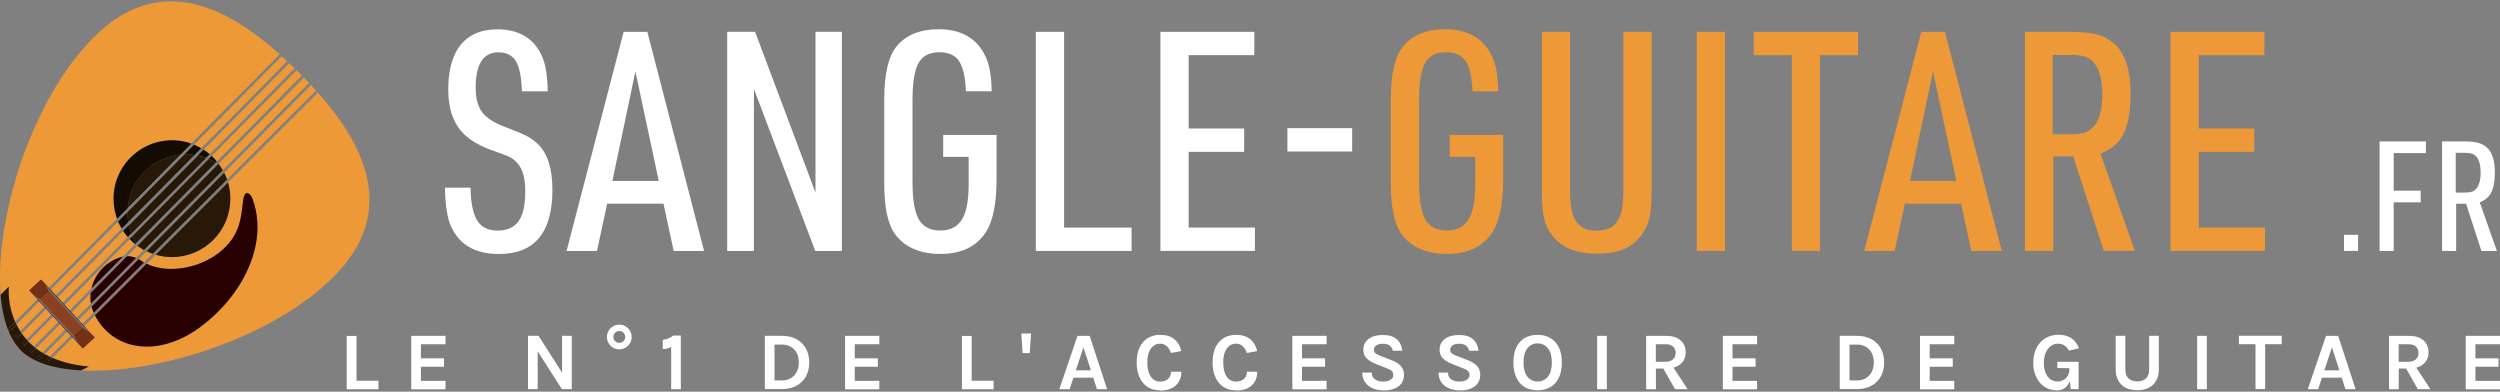
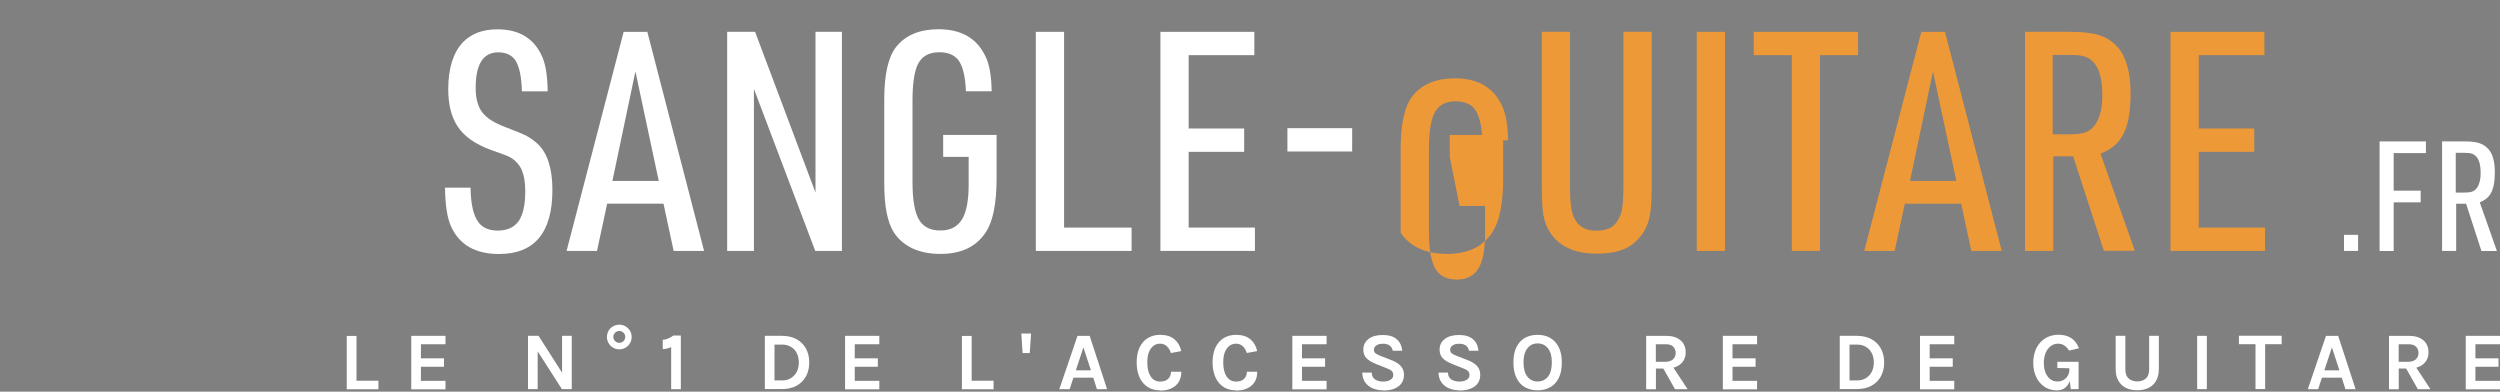
<svg xmlns="http://www.w3.org/2000/svg" id="Layer_1" data-name="Layer 1" viewBox="0 0 300 47">
  <rect x="0" y="0" width="300" height="47" fill="#808080" stroke="none" />
  <defs>
    <style>
      .cls-1 {
        fill: #8d3f22;
      }

      .cls-2 {
        fill: #60270b;
      }

      .cls-3 {
        fill: #281808;
      }

      .cls-4 {
        fill: #fff;
      }

      .cls-5 {
        fill: #ee9937;
      }

      .cls-6 {
        fill: none;
      }

      .cls-7 {
        clip-path: url(#clippath-1);
      }

      .cls-8 {
        fill: #140b03;
      }

      .cls-9 {
        fill: #6d6e71;
      }

      .cls-10 {
        clip-path: url(#clippath-3);
      }

      .cls-11 {
        fill: #723015;
      }

      .cls-12 {
        clip-path: url(#clippath-2);
      }

      .cls-13 {
        fill: #290000;
      }

      .cls-14 {
        clip-path: url(#clippath);
      }
    </style>
    <clipPath id="clippath">
      <rect class="cls-6" y=".16" width="44.33" height="44.33" />
    </clipPath>
    <clipPath id="clippath-1">
-       <rect class="cls-6" y=".16" width="44.33" height="44.33" />
-     </clipPath>
+       </clipPath>
    <clipPath id="clippath-2">
      <rect class="cls-6" x="4.97" y="33.66" width="6.31" height="6.84" />
    </clipPath>
    <clipPath id="clippath-3">
      <rect class="cls-6" x="3.63" y="34.91" width="6.31" height="6.84" />
    </clipPath>
  </defs>
  <g id="Groupe_139" data-name="Groupe 139">
    <g class="cls-14">
      <g id="Groupe_138" data-name="Groupe 138">
        <g id="Groupe_137" data-name="Groupe 137">
          <g class="cls-7">
            <g id="Groupe_136" data-name="Groupe 136">
              <path id="Tracé_173" data-name="Tracé 173" class="cls-5" d="M1.81,38.62l12.23-12.37c-.04-.09-.07-.19-.1-.3-.01-.04-.02-.07-.03-.11-.05-.16-.09-.34-.13-.51,0-.04-.02-.09-.03-.13-.04-.19-.07-.4-.09-.59,0-.04,0-.09-.01-.13-.02-.21-.03-.43-.03-.64,0-3.87,3.15-7.01,7.02-7.01.58,0,1.16.08,1.72.21.21.05.4.11.6.19l10.61-10.72C27.27.89,19.14-3.41,11.26,4.47,3.66,12.07-.65,26.39.08,35.36l.97-.97c-.08,1.45.18,2.89.77,4.22" />
              <path id="Tracé_174" data-name="Tracé 174" class="cls-5" d="M15.33,28.42c-.07-.08-.13-.16-.2-.24-.08-.09-.15-.19-.22-.3-.04-.06-.08-.11-.12-.17l-12.18,12.32c.18.25.36.48.57.72l12.18-12.31h-.01" />
              <path id="Tracé_175" data-name="Tracé 175" class="cls-5" d="M24.65,18.12c.18.13.35.25.51.39l10.2-10.31c-.21-.21-.43-.42-.65-.63l-10.27,10.4s.09.06.14.09c.03.02.06.04.09.06" />
              <path id="Tracé_176" data-name="Tracé 176" class="cls-5" d="M16.78,31.19c.16.11.33.21.5.31l1.05-1.05c-.25-.09-.5-.19-.74-.31l-.95.96c.05.03.09.06.14.09" />
              <path id="Tracé_177" data-name="Tracé 177" class="cls-5" d="M37.92,10.87c-.2-.23-.41-.45-.61-.67l-10.41,10.53c.13.26.25.53.35.81l10.68-10.67h0Z" />
              <path id="Tracé_178" data-name="Tracé 178" class="cls-5" d="M11,36.8l-5.64,5.7c.19.11.39.21.6.31l5.29-5.29c-.1-.23-.19-.48-.25-.72" />
              <path id="Tracé_179" data-name="Tracé 179" class="cls-5" d="M14.54,27.32c-.04-.06-.08-.13-.11-.19-.08-.15-.16-.31-.23-.46l-.04-.08L1.96,38.94c.14.28.29.55.46.82l12.19-12.33s-.04-.08-.06-.11" />
              <path id="Tracé_180" data-name="Tracé 180" class="cls-5" d="M24.14,17.79l10.32-10.44c-.22-.2-.44-.41-.66-.61l-10.52,10.63c.21.09.43.19.63.3.08.04.14.08.21.13" />
              <path id="Tracé_181" data-name="Tracé 181" class="cls-5" d="M38.14,11.11l-10.79,10.78c1.08,3.71-1.06,7.59-4.76,8.67-1.28.37-2.64.37-3.91,0l-1.09,1.09c2.68,1.27,6.39.48,8.72-1.35,2.57-2.03,2.62-4.25,2.85-6.14s1.06-.51,1.06-.51c2.18,5.52-1.17,11.94-6.26,15.64-5.08,3.7-10.42,2.73-12.57-1.45l-5.11,5.11c1.38.58,2.85.92,4.35,1.02l-.94.47c9,.5,22.88-3.78,30.33-11.21,7.81-7.81,3.68-15.86-1.88-22.12" />
              <path id="Tracé_182" data-name="Tracé 182" class="cls-5" d="M25.82,19.14s.04.05.07.08c.05.05.09.11.14.16l10.2-10.32c-.13-.13-.26-.26-.4-.4-.08-.08-.16-.16-.24-.24l-10.18,10.3c.14.13.28.27.41.41" />
              <path id="Tracé_183" data-name="Tracé 183" class="cls-5" d="M14.75,30.79l1.48-1.5c-.08-.06-.15-.13-.23-.19-.04-.04-.09-.08-.13-.12-.1-.09-.21-.19-.3-.3l-12.18,12.31c.21.21.43.42.67.61l6.92-7.01c.44-1.88,1.9-3.35,3.77-3.81" />
              <path id="Tracé_184" data-name="Tracé 184" class="cls-5" d="M10.88,35.17l-6.57,6.64c.25.19.5.36.76.52l5.85-5.91c-.07-.41-.08-.83-.04-1.25" />
              <path id="Tracé_185" data-name="Tracé 185" class="cls-5" d="M16.33,30.95l.94-.95c-.27-.15-.53-.32-.78-.5l-1.24,1.25c.37,0,.74.06,1.07.21" />
              <path id="Tracé_186" data-name="Tracé 186" class="cls-5" d="M37.09,9.96c-.21-.22-.42-.45-.63-.66l-10.23,10.35c.19.25.36.51.51.78l10.35-10.47h0Z" />
              <path id="Tracé_187" data-name="Tracé 187" class="cls-3" d="M1.05,34.4l-.97.97c.09,1.41.38,2.81.85,4.14l.88-.89c-.58-1.33-.84-2.78-.76-4.22" />
              <path id="Tracé_188" data-name="Tracé 188" class="cls-3" d="M6.28,42.96l-.36.36-.23-.23.28-.28c-.21-.1-.41-.2-.6-.31l-.71.72-.23-.23.65-.66c-.26-.16-.52-.33-.76-.52l-.53.54-.23-.23.51-.52c-.23-.19-.45-.4-.67-.61l-.48.49-.23-.23.5-.5c-.2-.23-.39-.46-.57-.72l-.57.58-.23-.23.62-.62c-.17-.26-.32-.53-.46-.82l-.79.8-.23-.23c.33.94.84,1.8,1.53,2.53,1.46,1.46,4.04,2.24,7.24,2.41l.94-.47c-1.5-.1-2.97-.45-4.35-1.02" />
              <path id="Tracé_190" data-name="Tracé 190" class="cls-3" d="M1.96,38.94c-.05-.11-.1-.21-.14-.32l-.88.89h0l.23.23.79-.8h0Z" />
              <path id="Tracé_191" data-name="Tracé 191" class="cls-3" d="M1.8,40.38l.23.23.57-.58c-.06-.09-.13-.18-.19-.28,0,0-.62.62-.62.62Z" />
              <path id="Tracé_192" data-name="Tracé 192" class="cls-3" d="M2.68,41.25l.23.23.48-.49c-.08-.08-.15-.16-.22-.25l-.5.5Z" />
              <path id="Tracé_193" data-name="Tracé 193" class="cls-3" d="M3.54,42.12l.23.23.53-.54c-.09-.07-.18-.14-.26-.21l-.51.52Z" />
              <path id="Tracé_194" data-name="Tracé 194" class="cls-3" d="M4.42,43l.23.23.71-.72c-.1-.06-.19-.11-.29-.18l-.65.66Z" />
              <path id="Tracé_195" data-name="Tracé 195" class="cls-3" d="M5.68,43.09l.23.23.36-.36c-.11-.04-.22-.09-.32-.14l-.28.28Z" />
              <path id="Tracé_196" data-name="Tracé 196" class="cls-13" d="M16.64,31.1l-5.64,5.7c.06.25.14.49.25.72l6.03-6.03c-.17-.09-.34-.19-.5-.31-.04-.03-.09-.06-.14-.09" />
              <path id="Tracé_197" data-name="Tracé 197" class="cls-13" d="M23.96,39.29c5.09-3.71,8.44-10.13,6.26-15.64,0,0-.82-1.38-1.06.51s-.28,4.12-2.85,6.14c-2.32,1.84-6.04,2.62-8.72,1.35l-6.19,6.19c2.15,4.18,7.49,5.15,12.57,1.45" />
              <path id="Tracé_198" data-name="Tracé 198" class="cls-13" d="M10.98,34.6l3.77-3.81c-1.87.46-3.33,1.94-3.77,3.81" />
              <path id="Tracé_199" data-name="Tracé 199" class="cls-13" d="M15.26,30.74l-4.38,4.43c-.04.41-.03.84.04,1.25l5.41-5.47c-.34-.14-.7-.21-1.07-.21" />
              <path id="Tracé_200" data-name="Tracé 200" class="cls-3" d="M25.41,18.73s-.06-.06-.09-.09c.03.03.06.06.09.09h0Z" />
              <path id="Tracé_201" data-name="Tracé 201" class="cls-3" d="M23.29,17.37h0c-.11-.04-.22-.09-.33-.13.11.04.23.08.33.13" />
              <path id="Tracé_202" data-name="Tracé 202" class="cls-3" d="M26.22,19.65h0c-.06-.09-.13-.18-.2-.26h0c.07.09.14.18.21.26" />
              <path id="Tracé_203" data-name="Tracé 203" class="cls-3" d="M24.42,17.97h0c-.09-.07-.19-.13-.29-.18h0c.1.06.19.12.29.18" />
              <path id="Tracé_204" data-name="Tracé 204" class="cls-3" d="M25.21,18.56l-.05-.04h0s.04.03.06.04" />
              <path id="Tracé_205" data-name="Tracé 205" class="cls-3" d="M13.78,25.34s-.02-.09-.03-.13c0,.04.02.09.03.13" />
              <path id="Tracé_206" data-name="Tracé 206" class="cls-3" d="M13.66,24.61s0-.09-.01-.13c0,.04,0,.09.01.13" />
              <path id="Tracé_207" data-name="Tracé 207" class="cls-3" d="M22.96,17.24h0c-.19-.07-.4-.13-.6-.18.21.05.4.11.6.18" />
              <path id="Tracé_208" data-name="Tracé 208" class="cls-3" d="M13.94,25.95s-.02-.07-.03-.11c.01.04.02.07.03.11" />
              <path id="Tracé_209" data-name="Tracé 209" class="cls-3" d="M15.33,24.95l6.33-6.4c-3.39.31-6.05,3.02-6.33,6.4" />
              <path id="Tracé_210" data-name="Tracé 210" class="cls-3" d="M14.79,27.71c.04.06.08.11.12.17-.04-.06-.08-.11-.12-.18h0Z" />
              <path id="Tracé_211" data-name="Tracé 211" class="cls-3" d="M25.16,18.51h0c-.16-.14-.33-.27-.51-.39.18.13.34.26.5.4" />
              <path id="Tracé_212" data-name="Tracé 212" class="cls-3" d="M15.47,27.03c.08.33.18.67.3.99l8.96-9.06c-.32-.12-.65-.21-.99-.28l-8.26,8.36h0Z" />
              <path id="Tracé_213" data-name="Tracé 213" class="cls-3" d="M15.34,28.42c-.07-.08-.13-.16-.2-.24.06.08.13.16.2.24" />
              <path id="Tracé_214" data-name="Tracé 214" class="cls-3" d="M24.57,18.06s-.09-.06-.14-.09h0s.09.06.14.09" />
              <path id="Tracé_215" data-name="Tracé 215" class="cls-3" d="M18.33,30.45l8.92-8.91c-.09-.28-.21-.55-.35-.81l-9.31,9.42c.24.12.49.22.74.31" />
              <path id="Tracé_216" data-name="Tracé 216" class="cls-3" d="M14.55,27.32c-.04-.06-.08-.13-.11-.19.04.07.08.13.11.19" />
              <path id="Tracé_217" data-name="Tracé 217" class="cls-3" d="M14.17,26.59l.04.08s-.02-.05-.03-.08h0Z" />
              <path id="Tracé_218" data-name="Tracé 218" class="cls-3" d="M23.92,17.67c-.21-.11-.41-.21-.63-.3.21.09.43.19.63.3" />
              <path id="Tracé_219" data-name="Tracé 219" class="cls-3" d="M15.3,25.53c0,.37.03.75.09,1.11l7.95-8.04c-.34-.05-.68-.08-1.03-.08-.06,0-.11,0-.16,0l-6.84,6.92v.08" />
              <path id="Tracé_220" data-name="Tracé 220" class="cls-3" d="M24.13,17.79h0c-.07-.04-.14-.09-.21-.13.08.04.14.09.21.13" />
              <path id="Tracé_221" data-name="Tracé 221" class="cls-3" d="M20.63,30.85c3.87,0,7.01-3.14,7.01-7.01,0-.66-.09-1.31-.28-1.94l-8.68,8.67c.63.18,1.29.28,1.95.28" />
              <path id="Tracé_222" data-name="Tracé 222" class="cls-3" d="M16,29.09c.08.07.15.13.23.19h0c-.08-.06-.16-.13-.23-.19" />
              <path id="Tracé_223" data-name="Tracé 223" class="cls-3" d="M25.81,19.14c-.13-.14-.26-.28-.41-.41h0c.14.14.28.27.41.41" />
              <path id="Tracé_224" data-name="Tracé 224" class="cls-3" d="M16.33,29.18l9.56-9.67c-.09-.06-.19-.11-.29-.17-.18-.09-.36-.18-.55-.26l-9.15,9.26c.13.29.28.57.44.84" />
              <path id="Tracé_225" data-name="Tracé 225" class="cls-3" d="M26.02,19.39h0c-.04-.06-.09-.11-.14-.17.05.05.09.11.13.17" />
              <path id="Tracé_226" data-name="Tracé 226" class="cls-3" d="M15.57,28.68h0c.09.1.2.2.3.3-.1-.09-.2-.19-.3-.3" />
              <path id="Tracé_227" data-name="Tracé 227" class="cls-3" d="M26.35,19.81c-.06-.04-.11-.08-.17-.11l-9.66,9.77s.04.07.06.1c-.03-.03-.06-.05-.09-.07h0c.25.18.51.35.78.5l9.46-9.57c-.15-.27-.32-.53-.51-.78h0c.04.06.09.11.13.16" />
              <path id="Tracé_228" data-name="Tracé 228" class="cls-8" d="M25.21,18.56l.1.09-.1-.09" />
              <path id="Tracé_229" data-name="Tracé 229" class="cls-8" d="M13.65,24.48c-.02-.21-.03-.42-.03-.64,0,.21.01.43.03.64" />
              <path id="Tracé_230" data-name="Tracé 230" class="cls-8" d="M13.75,25.21c-.04-.19-.07-.4-.09-.59.03.2.05.4.09.59" />
-               <path id="Tracé_231" data-name="Tracé 231" class="cls-8" d="M13.92,25.85c-.05-.17-.09-.34-.13-.51.04.17.08.34.13.51" />
              <path id="Tracé_232" data-name="Tracé 232" class="cls-8" d="M13.94,25.95c.03.1.07.19.1.3h0c-.04-.1-.08-.19-.11-.3" />
              <path id="Tracé_233" data-name="Tracé 233" class="cls-8" d="M15.13,28.18c-.08-.09-.15-.19-.22-.3.07.1.14.2.22.3" />
              <path id="Tracé_234" data-name="Tracé 234" class="cls-8" d="M15.33,28.42h.01s-.01,0-.01,0" />
              <path id="Tracé_235" data-name="Tracé 235" class="cls-8" d="M24.57,18.06s.06.04.09.06c-.03-.02-.06-.04-.09-.06" />
              <path id="Tracé_236" data-name="Tracé 236" class="cls-8" d="M14.54,27.32s.04.08.06.11h0s-.04-.07-.06-.11" />
              <path id="Tracé_237" data-name="Tracé 237" class="cls-8" d="M14.44,27.12c-.08-.15-.16-.31-.23-.46.07.16.14.31.23.46" />
              <path id="Tracé_238" data-name="Tracé 238" class="cls-8" d="M16,29.09s-.09-.08-.13-.12c.04.04.09.08.13.12" />
              <path id="Tracé_239" data-name="Tracé 239" class="cls-8" d="M25.81,19.14s.04.05.07.08c-.03-.03-.04-.06-.07-.08" />
              <path id="Tracé_240" data-name="Tracé 240" class="cls-8" d="M15.33,24.95c.28-3.39,2.95-6.08,6.33-6.4l1.3-1.31c-.19-.07-.4-.13-.6-.19-3.75-.95-7.56,1.32-8.52,5.07-.14.56-.21,1.14-.21,1.72,0,.21.01.43.03.64,0,.04,0,.09.01.13.02.2.05.4.09.6,0,.04.02.09.03.13.04.17.08.34.13.51.01.04.02.07.03.11.03.1.07.19.11.29l1.28-1.29h0Z" />
              <path id="Tracé_241" data-name="Tracé 241" class="cls-8" d="M15.76,28.01c-.13-.32-.22-.65-.3-.99l-.68.68c.04.06.08.12.12.18.07.1.14.2.22.3.06.08.13.16.2.24,0,0,0,0,.01.01l.42-.42Z" />
              <path id="Tracé_242" data-name="Tracé 242" class="cls-8" d="M24.72,18.95l.43-.44c-.16-.14-.33-.27-.5-.4-.03-.02-.06-.04-.09-.06-.04-.03-.09-.06-.14-.09l-.69.7c.34.07.67.16.99.28" />
              <path id="Tracé_243" data-name="Tracé 243" class="cls-8" d="M15.39,26.64c-.06-.37-.09-.74-.09-1.11v-.08l-1.12,1.14s.02.05.03.08c.07.16.14.31.23.46.04.07.08.13.11.19.02.04.04.07.06.11l.78-.79Z" />
              <path id="Tracé_244" data-name="Tracé 244" class="cls-8" d="M22.3,18.52c.35,0,.69.03,1.03.08l.8-.8c-.07-.04-.14-.09-.21-.13-.21-.11-.41-.21-.63-.3l-1.15,1.16c.06,0,.11,0,.16,0" />
              <path id="Tracé_245" data-name="Tracé 245" class="cls-8" d="M25.89,19.51l.12-.13-.13-.17s-.04-.05-.07-.08c-.13-.14-.27-.28-.41-.41l-.35.35c.19.08.37.16.55.26.1.05.19.11.29.17" />
              <path id="Tracé_246" data-name="Tracé 246" class="cls-8" d="M16.33,29.18c-.16-.27-.31-.55-.44-.84l-.33.34c.09.1.19.2.3.3.04.04.09.08.13.12.08.07.15.13.23.19l.11-.11Z" />
              <path id="Tracé_247" data-name="Tracé 247" class="cls-8" d="M16.59,29.56s-.04-.07-.06-.1l-.03.03s.06.05.09.07" />
              <path id="Tracé_248" data-name="Tracé 248" class="cls-8" d="M26.35,19.81c-.04-.06-.09-.11-.13-.16l-.04.04c.06.04.11.08.17.11" />
              <path id="Tracé_249" data-name="Tracé 249" class="cls-11" d="M4.97,33.66l-.05-.06-1.34,1.24,6.36,6.9,1.35-1.24-6.31-6.84h0Z" />
              <path id="Tracé_250" data-name="Tracé 250" class="cls-2" d="M9.93,41.82l-6.43-6.97,1.43-1.31,6.43,6.97-1.43,1.31ZM3.65,34.86l6.29,6.82,1.27-1.17-6.29-6.82-1.27,1.17Z" />
              <rect id="Rectangle_302" data-name="Rectangle 302" class="cls-1" x="6.45" y="34.51" width="1.83" height="6.2" transform="translate(-23.55 14.96) rotate(-42.69)" />
              <path id="Tracé_251" data-name="Tracé 251" class="cls-2" d="M8.8,40.59l-4.27-4.64,1.43-1.31,4.27,4.64-1.43,1.31ZM4.67,35.95l4.13,4.48,1.27-1.17-4.13-4.48-1.27,1.17Z" />
              <g id="Groupe_132" data-name="Groupe 132">
                <g id="Groupe_131" data-name="Groupe 131">
                  <g class="cls-12">
                    <g id="Groupe_130" data-name="Groupe 130">
                      <path id="Tracé_252" data-name="Tracé 252" class="cls-9" d="M10,39.4c.46.31.9.68,1.28,1.1l-6.31-6.84c.35.35.63.75.84,1.2l4.19,4.55h0Z" />
                    </g>
                  </g>
                </g>
              </g>
              <g id="Groupe_135" data-name="Groupe 135">
                <g id="Groupe_134" data-name="Groupe 134">
                  <g class="cls-10">
                    <g id="Groupe_133" data-name="Groupe 133">
                      <path id="Tracé_253" data-name="Tracé 253" class="cls-9" d="M4.76,35.85c-.43-.25-.81-.57-1.14-.94l6.31,6.84c-.4-.4-.73-.85-.98-1.35l-4.19-4.55Z" />
                    </g>
                  </g>
                </g>
              </g>
            </g>
          </g>
        </g>
      </g>
    </g>
  </g>
  <g>
    <path class="cls-4" d="M42.78,40.3v5.39h2.63v1.02h-3.8v-6.4h1.16Z" />
    <path class="cls-4" d="M49.35,46.7v-6.4h4.11v1.01h-2.95v1.69h2.77v1.01h-2.77v1.69h2.95v1.02h-4.11Z" />
    <path class="cls-4" d="M63.36,40.3h1.27l2.91,4.57h-.09v-4.57h1.16v6.4h-1.18l-3.1-4.84h.19v4.84h-1.16v-6.4Z" />
    <path class="cls-4" d="M74.32,41.92c-.27,0-.52-.07-.75-.2-.23-.13-.4-.31-.54-.54-.13-.23-.2-.48-.2-.74s.07-.53.2-.75c.13-.22.31-.4.54-.53.22-.13.47-.2.75-.2s.52.07.74.2c.22.13.4.31.54.53.13.22.2.47.2.75s-.07.52-.2.74c-.13.23-.31.41-.54.54-.22.13-.47.2-.74.2ZM74.32,41.14c.19,0,.36-.07.5-.21.14-.14.21-.31.21-.5s-.07-.36-.21-.5c-.14-.14-.3-.21-.5-.21s-.37.07-.51.21c-.14.14-.21.31-.21.5s.07.36.21.5.31.21.51.21Z" />
    <path class="cls-4" d="M80.82,40.26h.88v6.44h-1.16v-5.05c-.17.08-.35.14-.51.18-.17.04-.34.06-.5.06v-1.11c.22-.02.44-.07.65-.16s.43-.2.65-.37Z" />
    <path class="cls-4" d="M91.78,40.3h2.07c.65,0,1.22.13,1.71.39.49.26.87.63,1.14,1.11.27.48.41,1.05.41,1.7s-.14,1.21-.41,1.69c-.27.48-.65.85-1.14,1.11-.49.26-1.06.39-1.71.39h-2.07v-6.4ZM92.94,41.35v4.3h.91c.41,0,.77-.09,1.07-.28.3-.19.53-.44.7-.77.16-.32.24-.69.24-1.1s-.08-.79-.24-1.11c-.16-.32-.39-.58-.7-.76-.3-.19-.66-.28-1.07-.28h-.91Z" />
    <path class="cls-4" d="M101.41,46.7v-6.4h4.11v1.01h-2.95v1.69h2.77v1.01h-2.77v1.69h2.95v1.02h-4.11Z" />
    <path class="cls-4" d="M116.6,40.3v5.39h2.63v1.02h-3.8v-6.4h1.16Z" />
    <path class="cls-4" d="M122.57,40.02h1.16l-.16,2.35h-.86l-.15-2.35Z" />
    <path class="cls-4" d="M127.12,46.7l2.18-6.4h1.46l2.09,6.4h-1.22l-.44-1.38h-2.38l-.45,1.38h-1.23ZM129.1,44.44h1.81l-.9-2.75-.91,2.75Z" />
    <path class="cls-4" d="M139.19,46.84c-.56,0-1.05-.13-1.47-.4-.42-.27-.74-.65-.97-1.15-.23-.5-.35-1.1-.35-1.8s.12-1.33.36-1.82c.24-.49.57-.86.99-1.11.42-.25.9-.38,1.44-.38.75,0,1.33.18,1.75.54.42.36.69.83.81,1.41l-1.24.23c-.1-.33-.27-.61-.49-.81-.22-.21-.5-.31-.82-.31-.29,0-.54.08-.77.25-.23.17-.41.42-.55.75-.14.33-.2.75-.2,1.26,0,.47.06.88.18,1.22.12.34.29.6.52.79.23.18.5.28.83.28.42,0,.74-.11.97-.33.23-.22.34-.51.34-.85h1.24c0,.48-.1.88-.31,1.22-.21.33-.5.59-.88.77-.38.18-.84.27-1.37.27Z" />
    <path class="cls-4" d="M148.3,46.84c-.56,0-1.05-.13-1.47-.4-.42-.27-.74-.65-.97-1.15-.23-.5-.35-1.1-.35-1.8s.12-1.33.36-1.82c.24-.49.57-.86.99-1.11.42-.25.9-.38,1.44-.38.75,0,1.33.18,1.75.54.42.36.69.83.81,1.41l-1.24.23c-.1-.33-.27-.61-.49-.81-.22-.21-.5-.31-.82-.31-.29,0-.54.08-.77.25-.23.17-.41.42-.55.75-.14.33-.2.75-.2,1.26,0,.47.06.88.18,1.22.12.34.29.6.52.79.23.18.5.28.83.28.42,0,.74-.11.97-.33.23-.22.34-.51.34-.85h1.24c0,.48-.1.88-.31,1.22-.21.33-.5.59-.88.77-.38.18-.84.27-1.37.27Z" />
    <path class="cls-4" d="M155.08,46.7v-6.4h4.11v1.01h-2.95v1.69h2.77v1.01h-2.77v1.69h2.95v1.02h-4.11Z" />
    <path class="cls-4" d="M165.98,46.84c-.44,0-.85-.08-1.23-.23-.37-.15-.68-.39-.91-.7s-.36-.72-.37-1.2h1.14c0,.25.06.45.18.61.12.16.29.28.49.35.21.08.43.12.68.12s.45-.03.63-.09c.19-.06.33-.15.44-.27.11-.12.16-.26.16-.42,0-.21-.06-.38-.19-.5-.13-.12-.34-.23-.62-.33l-1.26-.5c-.49-.19-.87-.42-1.13-.68s-.39-.61-.39-1.06c0-.52.21-.94.62-1.26s.98-.48,1.72-.48,1.27.17,1.66.5c.39.33.61.8.67,1.39h-1.14c-.04-.25-.16-.46-.35-.61s-.47-.23-.84-.23c-.33,0-.59.07-.78.2s-.29.31-.29.52c0,.18.06.32.18.42.12.1.31.2.56.3l1.4.54c.47.18.84.42,1.09.7.25.28.38.63.38,1.05,0,.38-.1.72-.29,1-.19.28-.48.5-.85.65-.37.15-.82.23-1.36.23Z" />
    <path class="cls-4" d="M175.13,46.84c-.44,0-.85-.08-1.23-.23-.37-.15-.68-.39-.91-.7s-.36-.72-.37-1.2h1.14c0,.25.06.45.18.61.12.16.29.28.49.35.21.08.43.12.68.12s.45-.03.63-.09c.19-.06.33-.15.44-.27.11-.12.16-.26.16-.42,0-.21-.06-.38-.19-.5-.13-.12-.34-.23-.62-.33l-1.26-.5c-.49-.19-.87-.42-1.13-.68s-.39-.61-.39-1.06c0-.52.21-.94.62-1.26s.98-.48,1.72-.48,1.27.17,1.66.5c.39.33.61.8.67,1.39h-1.14c-.04-.25-.16-.46-.35-.61s-.47-.23-.84-.23c-.33,0-.59.07-.78.2s-.29.31-.29.52c0,.18.06.32.18.42.12.1.31.2.56.3l1.4.54c.47.18.84.42,1.09.7.25.28.38.63.38,1.05,0,.38-.1.72-.29,1-.19.28-.48.5-.85.65-.37.15-.82.23-1.36.23Z" />
    <path class="cls-4" d="M184.51,46.84c-.57,0-1.07-.13-1.51-.37-.44-.25-.78-.62-1.02-1.12-.25-.5-.37-1.11-.37-1.85s.12-1.37.37-1.86c.25-.49.59-.86,1.02-1.1.44-.24.94-.36,1.51-.36s1.08.12,1.51.37c.44.25.78.62,1.03,1.11.25.49.37,1.11.37,1.84s-.12,1.37-.37,1.86c-.25.5-.59.87-1.03,1.11-.44.24-.94.37-1.51.37ZM184.51,45.78c.52,0,.94-.2,1.25-.59s.46-.96.46-1.71-.15-1.27-.46-1.67-.72-.6-1.25-.6-.92.2-1.23.6c-.31.4-.46.96-.46,1.68s.15,1.31.46,1.7c.31.39.72.59,1.23.59Z" />
-     <path class="cls-4" d="M191.66,46.7v-6.4h1.16v6.4h-1.16Z" />
    <path class="cls-4" d="M197.54,46.7v-6.4h2.37c.77,0,1.35.18,1.76.54.41.36.61.83.61,1.43s-.2,1.05-.61,1.41c-.41.36-1,.54-1.76.54h-1.2v2.49h-1.16ZM198.7,43.42h1.08c.43,0,.75-.1.97-.29.22-.2.33-.45.33-.76s-.1-.58-.3-.77c-.2-.2-.49-.29-.88-.29h-1.2v2.12ZM201,46.7l-1.7-3h1.24l1.97,3h-1.52Z" />
    <path class="cls-4" d="M206.74,46.7v-6.4h4.11v1.01h-2.95v1.69h2.77v1.01h-2.77v1.69h2.95v1.02h-4.11Z" />
    <path class="cls-4" d="M220.77,40.3h2.07c.65,0,1.22.13,1.71.39.49.26.87.63,1.14,1.11.27.48.41,1.05.41,1.7s-.14,1.21-.41,1.69c-.27.48-.65.85-1.14,1.11-.49.26-1.06.39-1.71.39h-2.07v-6.4ZM221.94,41.35v4.3h.91c.41,0,.77-.09,1.07-.28.3-.19.53-.44.7-.77.16-.32.24-.69.24-1.1s-.08-.79-.24-1.11c-.16-.32-.39-.58-.7-.76-.3-.19-.66-.28-1.07-.28h-.91Z" />
    <path class="cls-4" d="M230.4,46.7v-6.4h4.11v1.01h-2.95v1.69h2.77v1.01h-2.77v1.69h2.95v1.02h-4.11Z" />
    <path class="cls-4" d="M246.77,46.84c-.52,0-.99-.14-1.41-.41-.42-.28-.76-.66-1-1.16-.25-.49-.37-1.07-.37-1.73,0-.52.08-.99.23-1.41s.37-.77.64-1.06c.27-.29.59-.52.96-.67s.77-.23,1.2-.23c.6,0,1.1.13,1.51.39.41.26.72.67.95,1.23l-1.19.28c-.17-.27-.36-.48-.58-.62-.22-.14-.47-.21-.74-.21-.32,0-.6.09-.86.28s-.47.45-.62.8-.23.76-.23,1.23c0,.45.07.84.2,1.17.14.33.33.6.57.78.25.19.53.28.86.28.28,0,.52-.06.74-.19.22-.12.39-.3.52-.53s.19-.51.19-.83h.26c0,.53-.06.99-.19,1.39s-.32.69-.59.91-.61.32-1.03.32ZM248.49,46.7l-.17-1.41v-1.1l-1.44-.03v-.74h2.55v3.28h-.95Z" />
    <path class="cls-4" d="M253.88,40.3h1.16v3.98c0,.53.13.91.4,1.14s.61.35,1.03.35.76-.12,1.03-.35.4-.61.4-1.14v-3.98h1.16v3.98c0,.54-.1,1-.31,1.38-.21.38-.5.67-.89.87-.39.2-.85.3-1.39.3s-1.01-.1-1.39-.3c-.39-.2-.68-.49-.89-.87-.21-.38-.31-.84-.31-1.38v-3.98Z" />
    <path class="cls-4" d="M263.66,46.7v-6.4h1.16v6.4h-1.16Z" />
    <path class="cls-4" d="M268.67,41.3v-1.01h5.13v1.01h-2.24l.26-.27v5.66h-1.16v-5.66l.26.27h-2.24Z" />
    <path class="cls-4" d="M276.94,46.7l2.18-6.4h1.46l2.09,6.4h-1.22l-.44-1.38h-2.38l-.45,1.38h-1.23ZM278.92,44.44h1.81l-.9-2.75-.91,2.75Z" />
    <path class="cls-4" d="M286.68,46.7v-6.4h2.37c.77,0,1.35.18,1.76.54.41.36.61.83.61,1.43s-.2,1.05-.61,1.41c-.41.36-1,.54-1.76.54h-1.2v2.49h-1.16ZM287.84,43.42h1.08c.43,0,.75-.1.97-.29.22-.2.33-.45.33-.76s-.1-.58-.3-.77c-.2-.2-.49-.29-.88-.29h-1.2v2.12ZM290.14,46.7l-1.7-3h1.24l1.97,3h-1.52Z" />
    <path class="cls-4" d="M295.89,46.7v-6.4h4.11v1.01h-2.95v1.69h2.77v1.01h-2.77v1.69h2.95v1.02h-4.11Z" />
  </g>
  <g>
    <path class="cls-4" d="M53.38,22.52h3.09c.02,1.94.33,3.31.92,4.12.49.69,1.28,1.03,2.36,1.03s1.96-.38,2.49-1.14c.53-.76.79-1.95.79-3.57,0-1.52-.29-2.63-.88-3.31-.29-.34-.6-.6-.92-.77-.32-.17-1.06-.45-2.21-.85-1.99-.71-3.38-1.69-4.16-2.95-.71-1.1-1.07-2.56-1.07-4.38,0-2.48.58-4.34,1.73-5.6,1.01-1.05,2.39-1.58,4.16-1.58,2.63,0,4.42,1.09,5.38,3.28.42.93.64,2.32.66,4.16h-3.09c-.05-1.79-.32-3.04-.81-3.76-.44-.61-1.12-.92-2.02-.92-1.82,0-2.72,1.42-2.72,4.27,0,1.25.26,2.23.79,2.93.53.7,1.47,1.29,2.82,1.79,1.25.47,2.09.82,2.52,1.05.43.23.87.55,1.31.94,1.18,1.13,1.77,2.97,1.77,5.52,0,5.13-2.14,7.7-6.41,7.7-2.82,0-4.74-1.09-5.74-3.28-.47-1.01-.71-2.56-.74-4.68Z" />
    <path class="cls-4" d="M79.63,24.44h-6.77l-1.22,5.67h-3.65l6.85-26.29h2.84l6.81,26.29h-3.65l-1.22-5.67ZM79.05,21.71l-2.8-13.14-2.76,13.14h5.56Z" />
    <path class="cls-4" d="M87.26,30.11V3.82h3.35l7.25,19.29V3.82h3.17v26.29h-3.2l-7.36-19.44v19.44h-3.2Z" />
    <path class="cls-4" d="M113.18,18.84v-2.65h6.41v5.23c0,2.99-.43,5.14-1.29,6.44-1.13,1.74-2.95,2.61-5.45,2.61s-4.43-.85-5.56-2.54c-.79-1.2-1.18-3.17-1.18-5.89v-10.13c0-2.99.48-5.09,1.44-6.3,1.13-1.4,2.82-2.1,5.08-2.1,2.77,0,4.66,1.12,5.67,3.35.44.93.67,2.3.7,4.09h-3.09c-.07-1.79-.38-3.04-.92-3.76-.49-.61-1.25-.92-2.28-.92-1.25,0-2.11.49-2.58,1.47-.42.88-.63,2.33-.63,4.34v9.76c0,2.26.29,3.82.88,4.68.52.76,1.34,1.14,2.47,1.14,1.25,0,2.15-.5,2.69-1.51.47-.88.7-2.23.7-4.05v-3.28h-3.06Z" />
    <path class="cls-4" d="M124.3,30.11V3.82h3.39v23.49h8.1v2.8h-11.49Z" />
    <path class="cls-4" d="M139.25,30.11V3.82h11.27v2.8h-7.88v8.8h6.66v2.8h-6.66v9.09h7.95v2.8h-11.34Z" />
    <path class="cls-4" d="M154.49,18.18v-2.8h7.77v2.8h-7.77Z" />
-     <path class="cls-5" d="M173.97,18.84v-2.65h6.41v5.23c0,2.99-.43,5.14-1.29,6.44-1.13,1.74-2.95,2.61-5.45,2.61s-4.43-.85-5.56-2.54c-.79-1.2-1.18-3.17-1.18-5.89v-10.13c0-2.99.48-5.09,1.44-6.3,1.13-1.4,2.82-2.1,5.08-2.1,2.77,0,4.66,1.12,5.67,3.35.44.93.67,2.3.7,4.09h-3.09c-.07-1.79-.38-3.04-.92-3.76-.49-.61-1.25-.92-2.28-.92-1.25,0-2.11.49-2.58,1.47-.42.88-.63,2.33-.63,4.34v9.76c0,2.26.29,3.82.88,4.68.52.76,1.34,1.14,2.47,1.14,1.25,0,2.15-.5,2.69-1.51.47-.88.7-2.23.7-4.05v-3.28h-3.06Z" />
+     <path class="cls-5" d="M173.97,18.84v-2.65h6.41v5.23c0,2.99-.43,5.14-1.29,6.44-1.13,1.74-2.95,2.61-5.45,2.61s-4.43-.85-5.56-2.54v-10.13c0-2.99.48-5.09,1.44-6.3,1.13-1.4,2.82-2.1,5.08-2.1,2.77,0,4.66,1.12,5.67,3.35.44.93.67,2.3.7,4.09h-3.09c-.07-1.79-.38-3.04-.92-3.76-.49-.61-1.25-.92-2.28-.92-1.25,0-2.11.49-2.58,1.47-.42.88-.63,2.33-.63,4.34v9.76c0,2.26.29,3.82.88,4.68.52.76,1.34,1.14,2.47,1.14,1.25,0,2.15-.5,2.69-1.51.47-.88.7-2.23.7-4.05v-3.28h-3.06Z" />
    <path class="cls-5" d="M185.01,3.82h3.39v18.78c0,1.67.16,2.84.48,3.5.49,1.06,1.36,1.58,2.61,1.58.81,0,1.44-.14,1.88-.42.44-.28.8-.75,1.07-1.42.25-.64.37-1.72.37-3.24V3.82h3.39v18.78c0,1.47-.08,2.6-.24,3.39-.16.79-.46,1.49-.9,2.1-.59.83-1.31,1.44-2.17,1.8s-1.95.55-3.28.55c-2.72,0-4.63-.91-5.71-2.72-.34-.56-.58-1.21-.7-1.95-.12-.74-.18-1.79-.18-3.17V3.82Z" />
    <path class="cls-5" d="M203.61,30.11V3.82h3.39v26.29h-3.39Z" />
    <path class="cls-5" d="M215.02,30.11V6.62h-4.57v-2.8h12.52v2.8h-4.57v23.49h-3.39Z" />
    <path class="cls-5" d="M235.35,24.44h-6.77l-1.22,5.67h-3.65l6.85-26.29h2.84l6.81,26.29h-3.65l-1.22-5.67ZM234.76,21.71l-2.8-13.14-2.76,13.14h5.56Z" />
    <path class="cls-5" d="M246.39,18.77v11.34h-3.39V3.82h5.56c1.42,0,2.56.14,3.41.42.85.28,1.56.76,2.15,1.42,1.03,1.18,1.55,3.03,1.55,5.56,0,2.26-.32,3.94-.96,5.04-.54.98-1.42,1.71-2.65,2.17l4.12,11.67h-3.72l-3.68-11.34h-2.39ZM246.32,16.12h2.03c.83,0,1.47-.08,1.91-.24.44-.16.82-.46,1.14-.9.59-.83.88-2.01.88-3.53,0-1.82-.33-3.12-.99-3.9-.32-.37-.69-.62-1.1-.76-.42-.13-.99-.2-1.73-.2h-2.14v9.54Z" />
    <path class="cls-5" d="M260.46,30.11V3.82h11.27v2.8h-7.88v8.8h6.66v2.8h-6.66v9.09h7.95v2.8h-11.34Z" />
    <path class="cls-4" d="M281.28,30.11v-1.93h1.69v1.93h-1.69Z" />
    <path class="cls-4" d="M285.55,30.11v-13.14h5.56v1.4h-3.87v4.51h3.24v1.4h-3.24v5.84h-1.69Z" />
    <path class="cls-4" d="M294.74,24.44v5.67h-1.69v-13.14h2.78c.71,0,1.28.07,1.7.21.42.14.78.38,1.08.71.52.59.77,1.52.77,2.78,0,1.13-.16,1.97-.48,2.52-.27.49-.71.85-1.33,1.09l2.06,5.84h-1.86l-1.84-5.67h-1.2ZM294.7,23.11h1.01c.42,0,.74-.04.96-.12.22-.08.41-.23.57-.45.29-.42.44-1.01.44-1.77,0-.91-.17-1.56-.5-1.95-.16-.18-.34-.31-.55-.38-.21-.07-.5-.1-.87-.1h-1.07v4.77Z" />
  </g>
</svg>